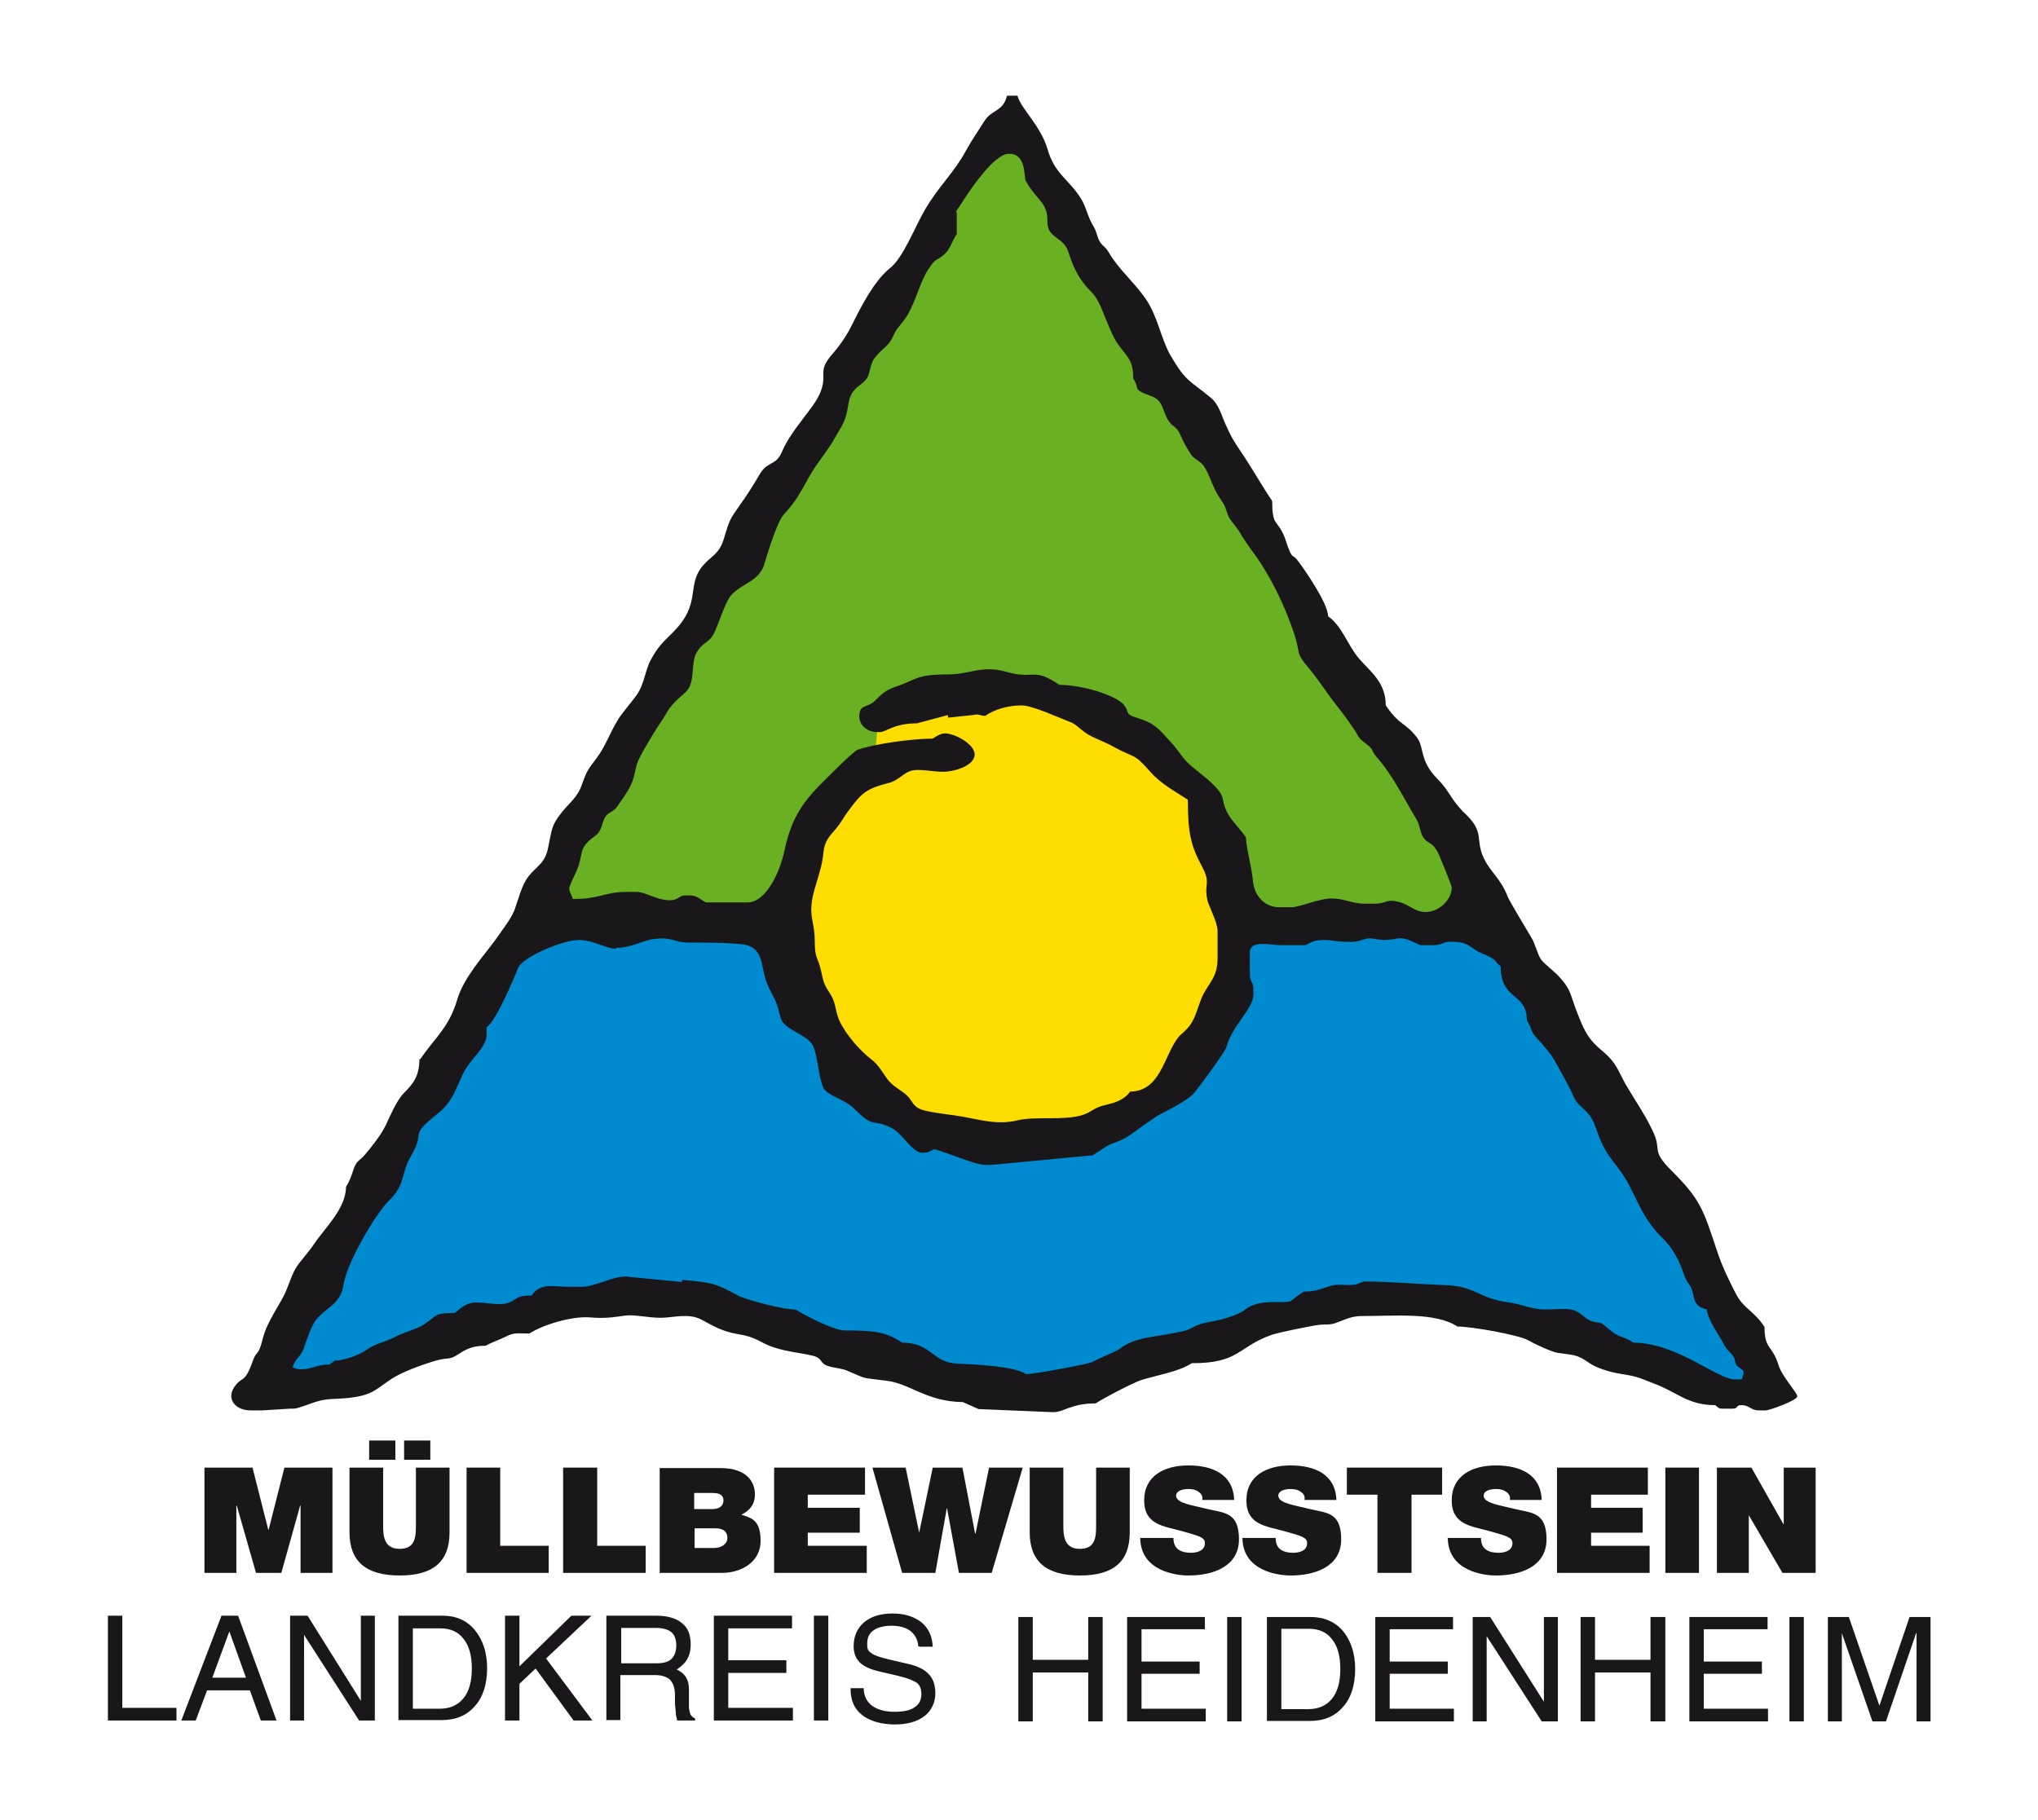
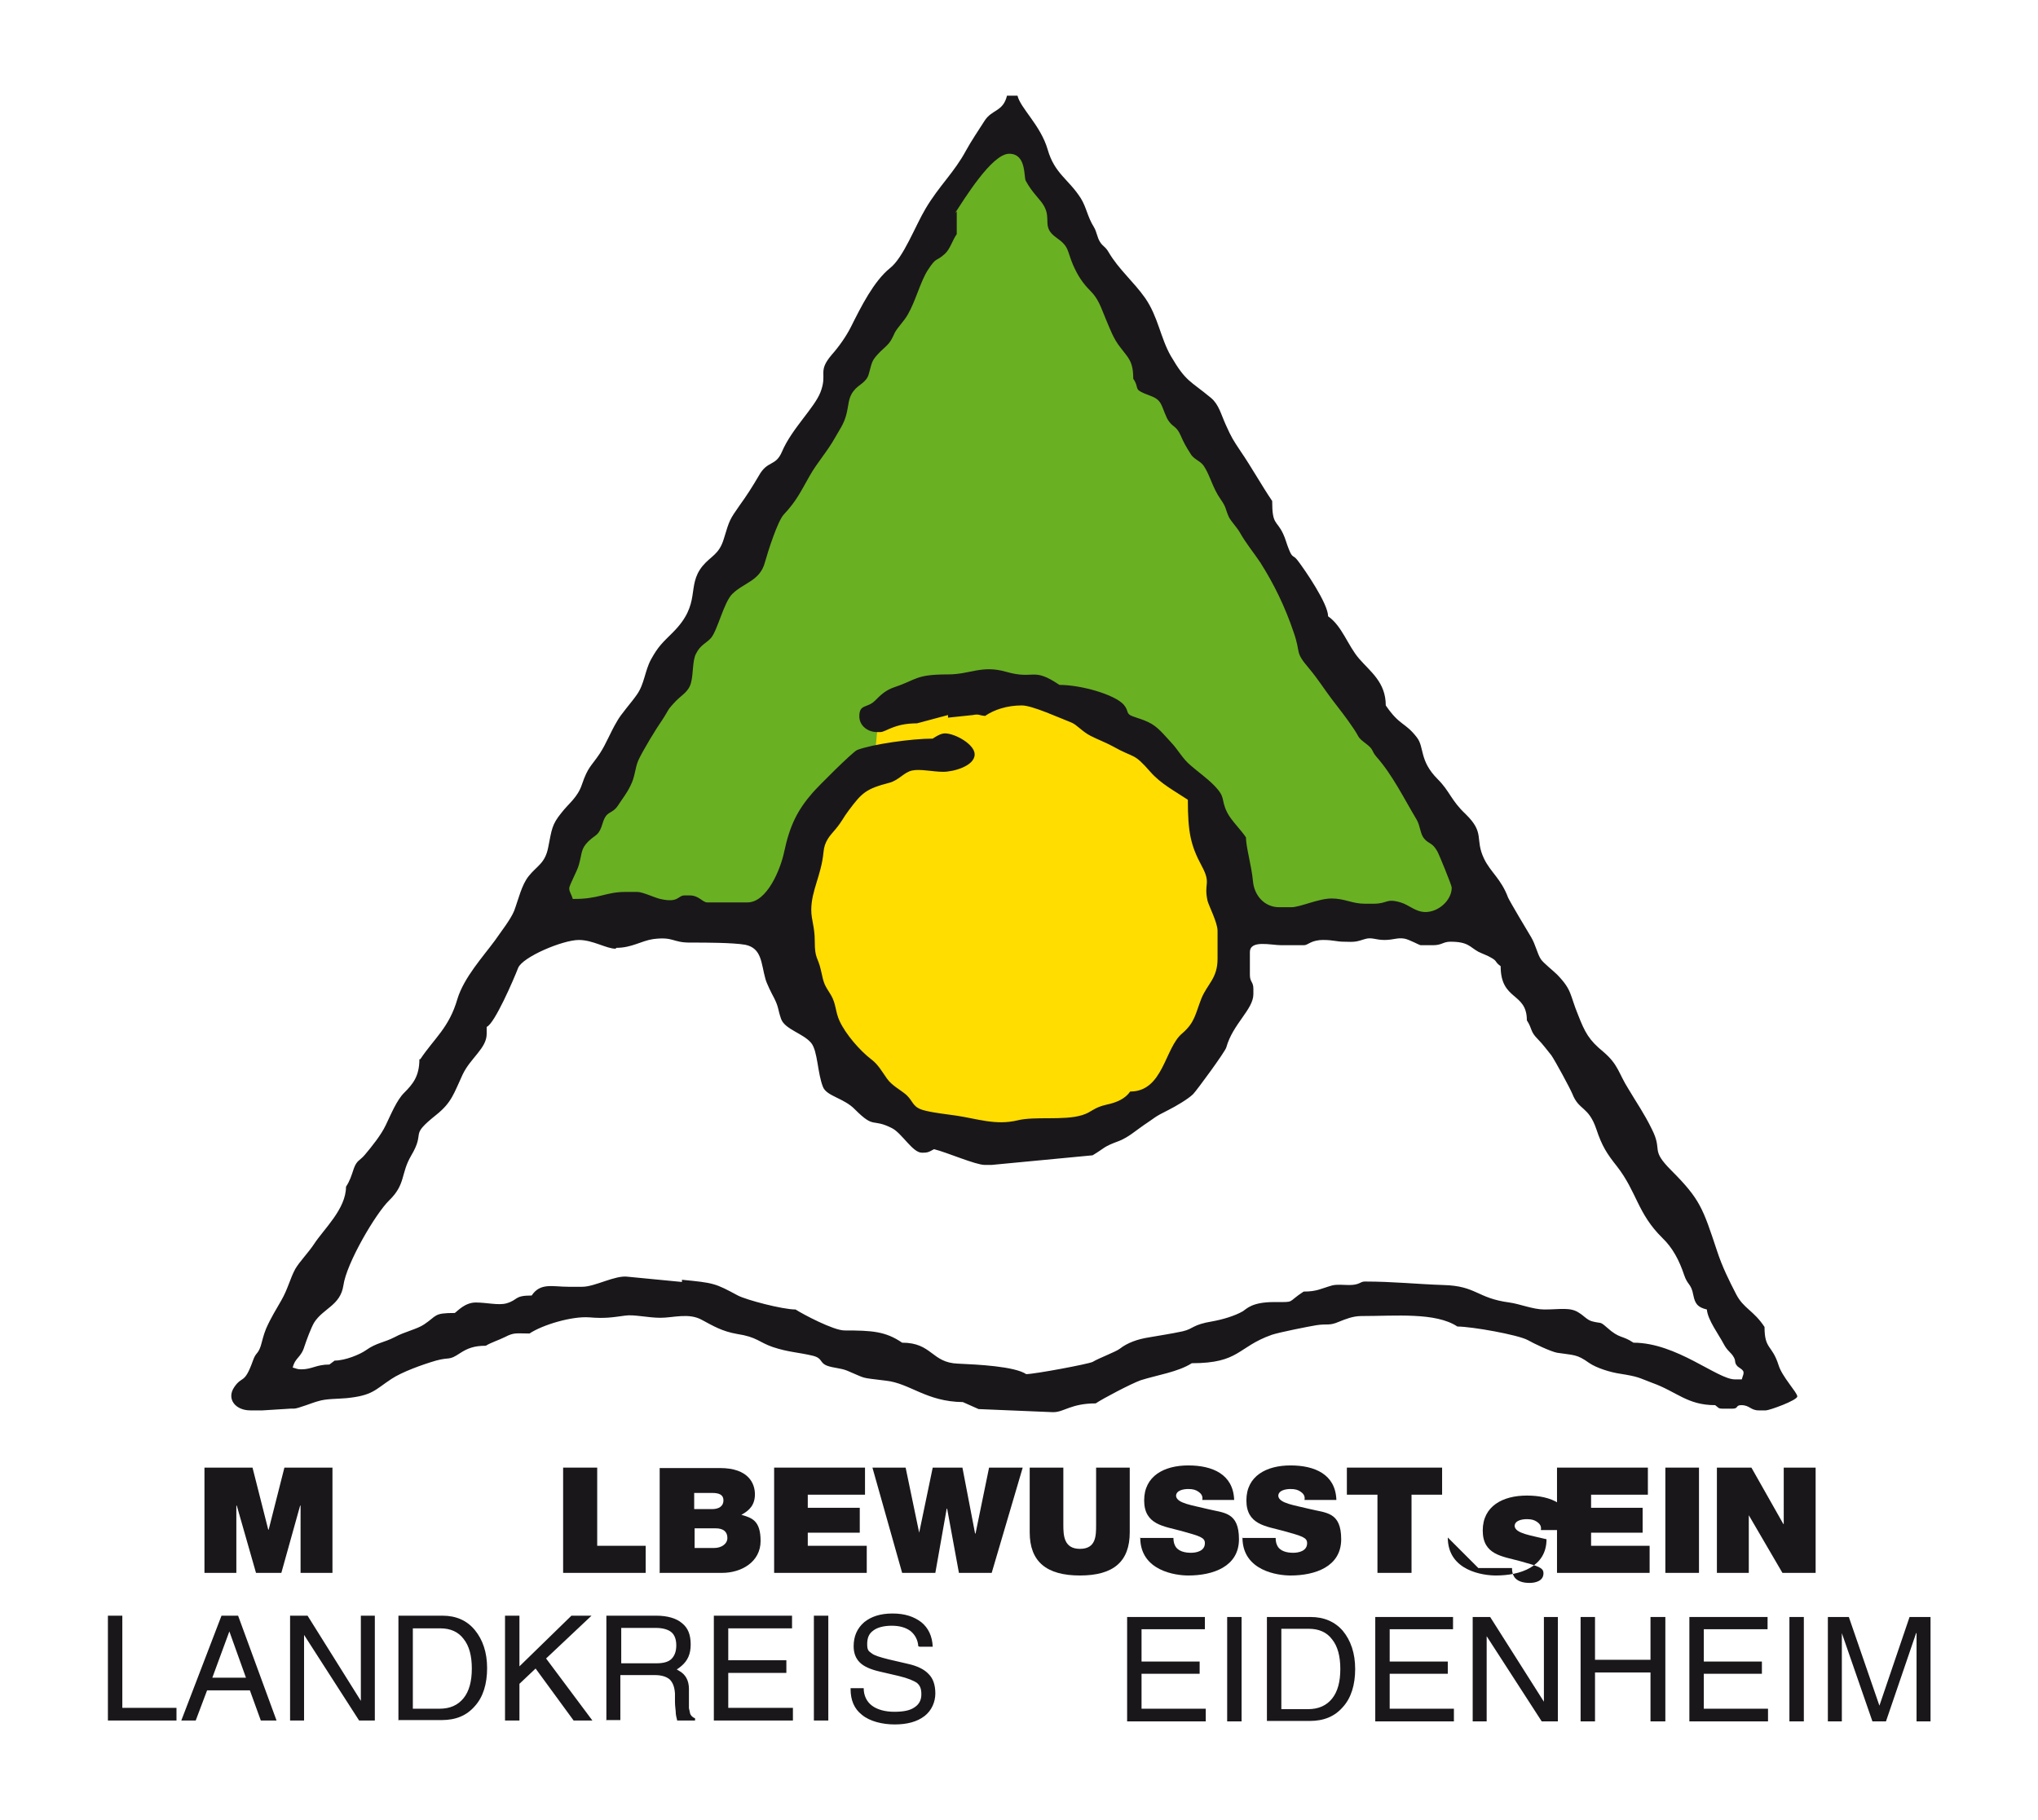
<svg xmlns="http://www.w3.org/2000/svg" version="1.1" viewBox="0 0 466.5 416.6">
  <defs>
    <style> .st0, .st1 { fill: #1a171b; } .st0, .st2, .st3, .st4, .st5, .st6, .st7, .st8 { fill-rule: evenodd; } .st2, .st6, .st7, .st8 { fill: #fff; } .st3 { fill: #fd0; } .st4, .st9 { fill: #008bd0; } .st5 { fill: #6ab023; } .st6 { opacity: .6; } .st10 { display: none; } .st7 { opacity: .4; } .st8 { opacity: .2; } </style>
  </defs>
  <g id="HG" class="st10">
    <rect class="st9" x="-74.4" y="-44" width="596" height="554.7" />
  </g>
  <g id="Logo_Weiß" class="st10">
    <polygon class="st7" points="230.1 27.5 211.1 56 154.1 153.5 123.1 210 147.8 210 180.6 212.5 190.1 183.5 204.1 172.8 216.9 172.8 222.1 160 242.8 160 264.1 172.8 276 185.5 280.9 208.5 290 212.5 342.7 209.5 319.2 172.8 247.2 51.5 230.1 27.5" />
-     <polygon class="st8" points="121.1 212.5 102.9 243 68.1 301 61.5 319.5 85.6 313.5 128.9 298 162.6 298 216.9 316.5 238.1 319.5 263.6 310 295.7 300.5 319.2 296.5 346.8 303.5 386.7 316 398.1 319.5 407.1 319.5 342.7 209.5 288.1 211.5 283.6 209.7 282.5 224.5 276 240.5 261 254.5 247.2 261 216.9 260 198.4 251 184.1 229.5 180.6 212.5 135.6 210 121.1 212.5" />
    <polygon class="st6" points="201.5 164.3 200.7 172.8 191 183.6 186 192.5 180.8 207.3 182.4 223 193.8 243.8 212.7 259.5 228.2 260.7 252.2 258.3 268.7 249 281.4 229.3 283.1 209.5 276.9 187.8 271.1 178 250.4 162.5 231.9 157.8 210.1 160.3 201.5 164.3" />
    <path class="st2" d="M96.2,242.8c0,3.9-1.5,5.7-3.5,7.7-1.7,1.7-3,4.9-4.2,7.4-1.1,2.3-3.2,4.9-4.8,6.8-1.2,1.4-1.8,1.2-2.5,3.1-.6,1.8-.9,2.8-1.8,4.2,0,5.1-5.1,9.7-7.3,13.1-1.4,2.1-3.3,4-4.3,5.7-1.2,2.2-1.7,4.7-3.2,7.2-1.2,2.1-2.4,4-3.5,6.5-.6,1.5-.8,2.5-1.2,4-.7,2.1-1.1,1.4-1.8,3.4-2,5.6-2.4,3.3-4.3,6.1-1.8,2.7.3,5.3,3.7,5.3h2.8s6.4-.4,6.4-.4h.8c.9,0,4.3-1.4,5.5-1.7,1.9-.6,4.3-.5,6.5-.7,6-.6,6.5-1.9,10.3-4.5,2.4-1.6,7.1-3.3,10.2-4.2,3.3-.9,2.8.1,5.5-1.7,1.7-1.1,3.2-1.7,5.9-1.7,1.1-.7,3-1.3,4.4-2,2.1-1.1,2.6-.8,5.6-.8,3-2,9.8-4,13.7-3.7,3.5.3,5.3,0,8.2-.4,2-.3,5.2.5,8.1.5s6.5-1.2,9.5.5c2.6,1.4,4.6,2.6,8,3.2,4.6.7,5,1.9,8.2,3,3.6,1.2,5.9,1.2,9.2,2,2.3.6,1.4,1.6,3.3,2.3,1.4.5,3,.5,4.5,1.1,4.8,2,2.6,1.6,8.9,2.3,5.5.6,9.2,4.8,17.6,4.9l3.6,1.6,16.8.7h.4c2.3,0,4-2,9.6-2,1.8-1.2,8.1-4.6,10.3-5.3,3.8-1.2,8.6-1.9,11.7-3.9,11,0,10.5-3.7,18.3-6.5,1.8-.6,8.4-1.9,10.2-2.2,2.6-.4,2.9.2,5.2-.8,1.5-.6,3.2-1.3,5.1-1.3,7.9,0,17-.9,22,2.4,3.3,0,14,1.9,16.1,3.1,1.4.8,5.2,2.6,6.7,2.9,4,.6,4.5.3,7.3,2.3,1.7,1.2,5,2.2,7.1,2.5,4.4.7,4.2.9,7.5,2.1,5.6,2,8,5.1,14.5,5.1.7.5.7.8,1.6.8h2.4c1.4,0,.6-.8,2-.8,1.9,0,2.1,1.2,4,1.2h1.6c.8,0,7.2-2.3,7.2-3.2s-3.5-4.5-4.3-7.2c-1.5-4.7-3.3-3.5-3.3-8.7-2.5-3.8-4.8-4.2-6.5-7.5-1.6-3.1-3.2-6.3-4.4-10-3.2-9.7-3.8-11.7-10.4-18.4-5.1-5-1.9-4.4-4.5-9.5-1.7-3.5-3.4-5.9-5.3-9.1-2.4-3.8-2.3-5.6-5.8-8.6-3.3-2.8-4.2-4.4-5.9-8.5-1.9-4.6-1.3-5.6-4.8-9.2-.9-.9-3.1-2.6-3.7-3.5-.8-1.2-1.2-3.3-2.2-5-.8-1.3-5-8.2-5.3-9.1-1.6-4.3-4-5.8-5.5-8.9-2.2-4.6.3-5.9-4.2-10.2-3.4-3.2-3.6-5.2-6.4-8-4.3-4.3-3-7.3-4.8-9.6-2.7-3.5-3.9-2.6-7.1-7.3,0-5.4-3.5-7.8-6.1-10.7-2.6-3-3.9-7.5-7.1-9.7,0-2.9-5.3-10.6-6.9-12.7-1.2-1.6-1.2-.5-2.1-2.7-.5-1.2-.8-2.5-1.3-3.5-1.5-3.2-2.5-1.9-2.5-7.5-2.5-3.7-4.7-7.7-7.3-11.5-1.6-2.4-2-3-3.3-5.9-1.1-2.4-1.6-4.7-3.4-6.2-4.8-4.1-5.7-3.6-9.2-9.6-2.5-4.2-2.9-9-5.9-13.3-2.6-3.8-6.1-6.5-8.4-10.4-.8-1.4-1.3-1.3-2-2.4-.7-1.1-.7-2.2-1.4-3.4-1.5-2.4-1.7-4.5-3-6.6-2.8-4.4-6-5.7-7.6-11.2-1.6-5.5-6.2-9.5-6.9-12.3h-2.4c-.9,3.7-3.4,3.1-5.1,5.7-1.4,2.2-3.1,4.7-4.3,6.9-2.7,5-6.1,8-9.2,13.2-2.4,4-5.2,11.3-8.2,13.8-3.7,3-6.6,8.8-8.9,13.5-1.1,2.2-2.8,4.6-4.4,6.4-3.4,4-.9,4.2-2.6,8.6-1.4,3.6-6.6,8.4-8.8,13.6-1.5,3.5-3.3,1.9-5.3,5.5-1.4,2.4-2.8,4.6-4.4,6.8-2.3,3.3-2.3,3.3-3.6,7.6-1.1,3.7-2.9,3.9-4.9,6.3-3.9,4.7-.1,8.5-6.8,15.2-2.3,2.3-3.4,3.1-5,6.2-1.4,2.6-1.5,5.6-3.2,8-1.3,1.9-3.7,4.5-4.6,6.2-1.5,2.5-2.4,5-3.9,7.3-2,3-2.7,3-4.1,7.1-1,3-3,4.3-4.7,6.5-2.2,2.7-2.2,3.8-3,7.8-.7,3.8-2.6,4.3-4.5,6.7-1.6,2-2.3,5.2-3.3,7.9-.8,2-3.1,4.9-4.4,6.8-2.8,3.8-7.1,8.5-8.6,13.4-1.9,6.6-5.3,9-8.5,13.9M219,48.8c2-3,8.4-13.6,12.4-13.6s3.4,5.3,3.8,6.2c1.5,2.8,3.4,4.3,4.2,5.8,1.7,3.2-.6,4.8,2.8,7.2,3,2.1,2.4,2.9,3.8,6.2,1.1,2.5,2.2,4.2,4,6,1.9,1.9,2.4,3.8,3.5,6.5,1.1,2.6,1.8,4.6,3.4,6.6,1.8,2.3,2.9,3,2.9,7.1,1.5,2.2,0,2.3,2.6,3.4,1.7.7,2.9.9,3.7,2.3.6,1.1,1.2,3.3,1.9,4.1,1,1.4,1.7,1,2.7,3.3.6,1.4,1.2,2.5,2.1,3.9.8,1.5,2.1,1.6,3.1,2.9,1.5,2.2,2,5,3.9,7.7,1.4,2,1,2.1,1.9,4.1.6,1.1,1.8,2.3,2.5,3.5,1.4,2.5,3.1,4.6,4.7,6.9,3.1,4.9,5.6,10,7.7,15.9,1.8,5.1.1,4.3,3.6,8.4,2,2.4,3.3,4.5,5.1,6.9,1.9,2.5,3.3,4.2,5.1,6.9,1.3,1.9.7,1.8,2.7,3.3,2,1.5,1.2,1.6,2.5,3.1,3.7,4.2,6.3,9.4,9.2,14.4.8,1.4.8,3.3,1.7,4.3,1.1,1.3,1.8.8,3,3,.4.7,3.3,7.8,3.3,8.3,0,2.9-3,5.6-6,5.6-2.3,0-3.7-1.6-5.8-2.3-3.4-1-2.9.3-6.3.3h-2c-2.9,0-4.6-1.2-7.6-1.2s-7.2,2-9.2,2h-2.8c-3.4,0-5.7-2.6-6-6-.3-3.4-1.6-7.8-1.6-10-1.3-1.9-3.4-3.9-4.3-5.7-1.6-3.2-.1-3.3-3.2-6.4-1.5-1.5-3.6-3-5.2-4.4-1.8-1.5-2.8-3.5-4.4-5.2-1.7-1.8-3.1-3.7-5.3-4.7-1.5-.7-1.9-.7-3.5-1.3-1.7-.6-.8-1.2-2.1-2.7-2.1-2.3-9.7-4.5-14.7-4.5-6.2-4.2-5.6-1.1-12.2-3-5.6-1.6-8.2.6-13.4.6-7.5,0-7.1,1.2-12.3,2.9-2.1.7-3.2,1.8-4.5,3.1-1.8,1.8-3.6.7-3.6,3.6,0,2.2,2,3.6,4,3.6h.8c1.3,0,3.1-2,8.4-2l7.1-1.9v.6c0,0,5.7-.6,5.7-.6,1.5-.3,1.3.1,2.8.2,2-1.4,5-2.4,8.4-2.4,2.4,0,8.7,2.9,11.3,3.9,1.3.5,2.5,2.1,4.5,3.1,1.8.9,3.2,1.4,4.9,2.3,5.3,3,4.7,1.3,8.8,6,2.4,2.7,5.5,4.3,8.5,6.3,0,7.3.6,10.4,3.2,15.2,2.2,4.1.4,3.8,1.3,7.9.3,1.3,2.3,5.1,2.3,6.9v6.4c0,4.5-2.3,5.7-3.7,9.1-1.4,3.6-1.5,5.5-4.4,8-4,3.3-4.3,13.3-11.9,13.3-1.1,1.6-3,2.5-5.4,3-3.1.7-3.3,1.7-5.6,2.4-4.2,1.3-10.8.2-14.8,1.2-5,1.2-9.3-.4-14.1-1.1-2.1-.3-4.9-.6-6.9-1.1-3.1-.7-2.7-2.1-4.4-3.6-1.5-1.3-3.3-2.1-4.5-3.9-1.2-1.7-2-3.2-3.6-4.4-2.6-2-5.8-5.7-7.2-8.8-1-2.1-.8-4-2-6-1.5-2.4-1.6-2.4-2.3-5.7-.7-3.1-1.4-2.5-1.4-6.6,0-3.4-.8-4.8-.8-7.2,0-4.4,2.3-7.9,2.8-13.2.2-2.5,1.5-3.8,2.7-5.3,1.6-1.9,1.8-2.7,3.1-4.5,3-4,3.9-4.9,9.3-6.3,2.2-.6,3.3-2.4,5.2-2.8,1.8-.4,4.8.3,7.1.3s7.2-1.3,7.2-4c0-2.3-4.5-4.8-6.8-4.8-1,0-2.2.8-2.8,1.2-4.9,0-13.9,1.3-17.4,2.6-1.1.5-9,8.4-10.2,9.8-3.4,3.9-5.3,7.4-6.5,13.5-.8,3.9-3.9,11.6-8.4,11.6h-9.2c-1.1,0-1.9-1.6-4-1.6h-1.2c-1.6,0-1.3,1.8-5.6.8-1.3-.3-4-1.6-5.2-1.6h-2.8c-4.5,0-6.1,1.7-12,1.6-.3-1.1-.8-1.6-.8-2.4s1.8-4,2.2-5.4c.8-2.8.4-3.6,2.2-5.4,1.8-1.7,2.4-1.2,3.3-4.3.9-2.8,2-1.8,3.4-3.8,1.1-1.7,2.1-2.9,2.9-4.7,1.1-2.1,1-3.9,1.8-5.8,1-2.2,4.1-7.3,5.5-9.3,1.6-2.4.9-2,3.2-4.4,1.4-1.4,2.9-2.1,3.4-4.2.5-1.9.3-5.1,1.1-6.5,1-2.2,2.6-2.5,3.5-3.7,1.5-1.9,3-8.2,4.8-10,2.6-2.6,6.4-3,7.5-7.3.7-2.5,2.9-9.4,4.3-10.9,2.9-3.1,3.8-5.1,5.9-8.9,1.8-3.2,4-5.5,5.9-8.9,1-1.8,1.9-2.9,2.5-5.1.6-2.2.4-3.9,1.7-5.5,1.1-1.5,3-1.9,3.5-4.1.8-3,.7-3,2.6-5,1.8-1.7,2.2-1.8,3.3-4.3.6-1.2,2.1-2.6,3-4.2,1.8-3.1,2.9-7.6,4.6-10.2,2.1-3.2,1.7-1.7,3.9-3.7,1.2-1.1,1.7-3.1,2.7-4.5v-5.2ZM141.4,217.2c3.5,0,5.7-1.6,8.4-2,4.7-.6,4.4.8,8.4.8h1.2c2,0,8.7,0,11.5.5,3.8.8,3.6,4.2,4.6,7.8.3,1.1,1.4,3.3,2,4.4,1.1,2.2.8,2.5,1.6,4.8.9,2.4,5.2,3.3,6.9,5.5,1.5,1.9,1.4,7,2.7,10.1.9,2.1,4.8,2.5,7.3,5.1,4.6,4.6,3.8,1.9,8.5,4.3,2.3,1.2,4.7,5.6,6.8,5.6h.4c1.2,0,1.6-.4,2.4-.8,2.9.7,9.5,3.6,11.6,3.6h1.6s23.2-2.2,23.2-2.2c3-1.8,2.3-1.9,6.1-3.3,2.2-.9,3.7-2.3,5.6-3.6,2.9-1.9,2.1-1.7,5.7-3.5,1.6-.8,4.5-2.5,5.6-3.6.8-.8,7.4-9.9,7.6-10.8,1.5-5.4,6.2-8.7,6.2-12.2v-1.2c0-1.7-.8-1.5-.8-3.2v-5.2c0-2.9,4.8-1.6,7.2-1.6h5.2c.9,0,1.6-1.2,4.4-1.2,2.3,0,3,.4,4.8.4,2.5.1,2.8,0,4.7-.6,1.6-.5,2.4.2,4.6.2s3-.6,4.6-.3c1.1.2,3.4,1.5,3.8,1.5h2.8c2.1,0,2.3-.8,4-.8,4.1,0,4.4,1.2,6.5,2.3,1,.5,2,.8,3,1.4,1.4.8.7.9,2.1,1.9,0,8,6,5.9,6,12.4,1.3,2,.7,2.5,2.5,4.3,1.1,1.1,2.2,2.6,3.1,3.7.9,1.3,4.3,7.4,4.8,8.8,1.5,3.9,3.8,2.8,5.5,8.1,1.3,3.9,2.4,5.6,4.7,8.5,4.6,5.9,4.7,10.8,10.4,16.4,2.4,2.3,3.9,5.2,5,8.6.8,2.4,1.6,1.9,2.1,4.7.4,2,1,2.8,3.1,3.3.2,2.4,2.7,5.7,3.8,7.8,1,1.9,1.7,1.9,2.4,3.2.5.9,0,1.1.8,2,.3.3,1.4.8,1.4,1.4s-.1.5-.4,1.6h-1.6c-4,0-13.3-8.4-23.2-8.4-2.7-1.8-3.1-.8-6.1-3.5-1.7-1.5-1.2-.8-3.4-1.4-1.1-.3-1.9-1.3-2.9-1.9-2-1.4-4.3-.8-8-.8-2.6,0-5.7-1.3-8-1.6-7.5-1-7.5-3.8-15.2-4-6.1-.2-11.5-.8-18-.8-1.1,0-1.1.8-3.6.8-1.3,0-2.7-.2-3.9.1-2.5.7-3.4,1.4-6.6,1.4-4,2.7-1.7,2.4-6.8,2.4s-6.3,1.6-7.1,2.1c-1.9,1.1-4.7,1.9-6.9,2.3-4.8.8-4.3,1.7-6.9,2.3-2.8.6-5,.9-7.8,1.4-2.5.4-4.8,1.2-6.6,2.6-.9.7-4.7,2.1-6.2,3-1,.5-13.4,2.8-15.2,2.8-2.7-1.8-11.2-2.3-15.6-2.4-6.1-.2-5.9-4.8-12.8-4.8-3.8-2.6-6.9-2.8-13.2-2.8-2.5,0-9.5-3.7-11.2-4.8-3,0-11.3-2.2-13.2-3.2-5.3-2.8-5.5-2.9-12.8-3.6v.5s-12.4-1.2-12.4-1.2c-2.9-.4-7.5,2.3-10.4,2.3h-3.2c-3.7,0-6.4-1-8.4,2-4.1,0-3.1,1-5.8,1.8-1.8.5-4.5-.2-7-.2s-4.2,2-4.8,2.4c-4.9,0-4,.6-7,2.6-1.6,1.1-4.5,1.7-6.7,2.9-2.5,1.3-4.2,1.3-6.6,3-1.4,1-4.8,2.4-7.2,2.4l-1.2.9c-3,0-4,1.1-6.4,1.1-1.1,0-1.1-.2-2-.4.6-2.4,1.9-2.2,2.7-4.9.5-1.5,1.5-4.2,2.2-5.4,2.1-3.3,6-3.9,6.7-8.5.7-5.1,7.4-16.5,10.5-19.5,3.8-3.7,2.6-6.1,5-10.2,3.5-5.9-.7-4.2,5.8-9.4,3.5-2.8,4-4.9,6-9.2,1.8-3.8,5.5-6,5.5-9.3v-1.6c1.8-.7,6.2-11,7.2-13.6,1-2.5,10.2-6.4,14-6.4,3.2,0,6.3,2,8.4,2Z" />
  </g>
  <g id="Logo_Kontur_und_Text">
    <path class="st1" d="M210.2,376.9h0c-.1-1.5-.8-2.7-1.8-3.5-1.1-.8-2.5-1.2-4.3-1.2s-3.3.4-4.2,1.1c-1,.7-1.4,1.7-1.4,3.1s.3,1.6,1,2.1c.6.5,1.9.9,3.9,1.4l4.3,1c2.3.5,3.9,1.3,4.9,2.4,1,1,1.5,2.5,1.5,4.4s-.8,3.9-2.5,5.2c-1.7,1.3-4,1.9-6.8,1.9s-5.7-.7-7.5-2.2c-1.8-1.4-2.6-3.4-2.6-5.9v-.2h3c0,1.7.7,3.1,1.9,4,1.2.9,3,1.4,5.1,1.4s3.6-.3,4.6-1c1.1-.7,1.6-1.7,1.6-3s-.3-2-1-2.6c-.7-.5-2.1-1.1-4.2-1.6l-4.3-1c-2.2-.5-3.7-1.2-4.6-2.1-.9-.9-1.4-2.1-1.4-3.7,0-2.3.8-4.1,2.4-5.5,1.6-1.3,3.7-2,6.5-2s4.9.7,6.6,2c1.6,1.3,2.5,3.2,2.6,5.6h-3ZM186.3,393.9v-24h3.3v24h-3.3ZM163.4,393.9h0v-24h17.9v2.9h-14.6v7.3h13.3v2.9h-13.3v8h14.8v2.9h-18.1ZM142.1,380.8h8.2c1.5,0,2.7-.3,3.4-1,.7-.7,1.1-1.7,1.1-3.1s-.4-2.4-1.1-3c-.7-.6-1.9-1-3.6-1h-7.9v8.1ZM138.8,393.9v-24h11.4c2.6,0,4.6.6,5.9,1.7,1.4,1.1,2,2.7,2,4.9s-.7,3.7-2.1,4.9c-.4.3-.7.6-1.1.8l.5.3c1.5.8,2.3,2.2,2.3,4.2v4.4c.2.7.2,1.2.4,1.5.2.3.5.6,1,.8v.5h-4.1c0-.2-.2-.7-.3-1.5,0-.8-.2-1.7-.2-2.8v-1.9c-.1-1.5-.5-2.5-1.2-3.2-.7-.6-1.8-1-3.4-1h-7.9v10.3h-3.3ZM115.6,393.9v-24h3.3v11.6l11.9-11.6h4.6l-10.4,9.8,10.6,14.2h-4.3l-8.7-11.9-3.7,3.5v8.4h-3.3ZM94.5,391.2h6.1c2.4,0,4.2-.8,5.5-2.4,1.3-1.6,1.9-3.9,1.9-6.8s-.6-5.2-1.9-6.8c-1.2-1.6-3-2.4-5.3-2.4h-6.3v18.4ZM91.2,393.9v-24h10.1c3.1,0,5.6,1.1,7.4,3.3,1.8,2.2,2.8,5.1,2.8,8.7s-.9,6.6-2.8,8.7c-1.9,2.2-4.4,3.2-7.6,3.2h-9.8ZM69.6,393.9h-3.2v-24h4l12.2,19.5v-19.5h3.2v24h-3.6l-12.6-19.6v19.6ZM52.5,373.5l-3.9,10.6h7.7l-3.8-10.6h0ZM41.5,393.9l9.2-24h3.8l8.8,24h-3.6l-2.5-6.9h-9.8l-2.6,6.9h-3.4ZM24.7,393.9h0v-24h3.3v21.1h12.4v2.9h-15.7Z" />
-     <polygon class="st1" points="233.1 394.1 233.1 370.2 234.7 370.2 236.4 370.2 236.4 380 249.1 380 249.1 370.2 250.8 370.2 252.4 370.2 252.4 394.1 250.8 394.1 249.1 394.1 249.1 382.9 236.4 382.9 236.4 394.1 234.7 394.1 233.1 394.1" />
    <polygon class="st1" points="258 394.1 258 394.1 258 370.2 275.8 370.2 275.8 371.6 275.8 373 261.3 373 261.3 380.4 274.6 380.4 274.6 381.8 274.6 383.2 261.3 383.2 261.3 391.2 276 391.2 276 392.7 276 394.1 258 394.1" />
    <polygon class="st1" points="280.9 394.1 280.9 370.2 282.5 370.2 284.2 370.2 284.2 394.1 282.5 394.1 280.9 394.1" />
    <path class="st1" d="M293.3,391.3h6.1c2.4,0,4.2-.8,5.5-2.4,1.3-1.6,1.9-3.9,1.9-6.8s-.6-5.2-1.9-6.8c-1.2-1.6-3-2.4-5.3-2.4h-6.3v18.4ZM290,394.1v-23.9h10c3.1,0,5.6,1.1,7.4,3.2,1.8,2.2,2.8,5.1,2.8,8.7s-.9,6.6-2.8,8.7c-1.9,2.2-4.4,3.2-7.6,3.2h-9.8Z" />
    <polygon class="st1" points="314.8 394.1 314.8 394.1 314.8 370.2 332.6 370.2 332.6 371.6 332.6 373 318.1 373 318.1 380.4 331.4 380.4 331.4 381.8 331.4 383.2 318.1 383.2 318.1 391.2 332.8 391.2 332.8 392.7 332.8 394.1 314.8 394.1" />
    <polygon class="st1" points="340.3 394.1 340.3 394.1 338.7 394.1 337.1 394.1 337.1 370.2 339.1 370.2 341.1 370.2 353.4 389.6 353.4 370.2 355 370.2 356.6 370.2 356.6 394.1 354.7 394.1 352.9 394.1 340.3 374.6 340.3 394.1" />
    <polygon class="st1" points="361.8 394.1 361.8 370.2 363.4 370.2 365.1 370.2 365.1 380 377.8 380 377.8 370.2 379.5 370.2 381.2 370.2 381.2 394.1 379.5 394.1 377.8 394.1 377.8 382.9 365.1 382.9 365.1 394.1 363.4 394.1 361.8 394.1" />
    <polygon class="st1" points="386.7 394.1 386.7 394.1 386.7 370.2 404.6 370.2 404.6 371.6 404.6 373 390 373 390 380.4 403.3 380.4 403.3 381.8 403.3 383.2 390 383.2 390 391.2 404.7 391.2 404.7 392.7 404.7 394.1 386.7 394.1" />
    <polygon class="st1" points="409.6 394.1 409.6 370.2 411.2 370.2 412.9 370.2 412.9 394.1 411.2 394.1 409.6 394.1" />
    <polygon class="st1" points="421.6 394.1 421.6 394.1 420 394.1 418.4 394.1 418.4 370.2 420.8 370.2 423.2 370.2 430.2 390.5 430.2 390.5 437.1 370.2 439.5 370.2 441.9 370.2 441.9 394.1 440.3 394.1 438.7 394.1 438.7 373.9 438.6 373.9 431.7 394.1 430.1 394.1 428.6 394.1 421.6 373.9 421.6 373.9 421.6 394.1" />
    <polygon class="st1" points="46.8 360.1 54.1 360.1 54.1 344.7 54.2 344.7 58.6 360.1 64.4 360.1 68.7 344.7 68.8 344.7 68.8 360.1 76.1 360.1 76.1 336 65.1 336 61.5 350.2 61.4 350.2 57.8 336 46.8 336 46.8 360.1" />
-     <path class="st1" d="M102.9,336h-7.7v13.1c0,2.5,0,5.5-3.7,5.5s-3.8-3.1-3.8-5.5v-13.1h-7.7v14.8c0,6.7,3.8,9.9,11.5,9.9s11.4-3.2,11.4-9.9v-14.8ZM84.5,334.2h6v-4.4h-6v4.4ZM92.5,334.2h6v-4.4h-6v4.4Z" />
-     <polygon class="st1" points="106.8 360.1 125.6 360.1 125.6 353.9 114.5 353.9 114.5 336 106.8 336 106.8 360.1" />
    <polygon class="st1" points="128.9 360.1 147.8 360.1 147.8 353.9 136.7 353.9 136.7 336 128.9 336 128.9 360.1" />
    <path class="st1" d="M158.9,341.8h4.1c1.6,0,2.6.4,2.6,1.7s-1,2-2.6,2h-4.1v-3.6ZM151.1,360.1h14.2c4.4,0,8.8-2.5,8.8-7.3s-2.1-5.3-4.4-6c1.9-1,3.1-2.3,3.1-4.7s-1.4-6-8-6h-13.8v24.1ZM158.9,349.9h4.9c1.8,0,2.7.8,2.7,2.2s-1.4,2.3-3,2.3h-4.5v-4.5Z" />
    <polygon class="st1" points="177.2 360.1 198.4 360.1 198.4 353.9 184.9 353.9 184.9 350.9 196.8 350.9 196.8 345.2 184.9 345.2 184.9 342.2 198 342.2 198 336 177.2 336 177.2 360.1" />
    <polygon class="st1" points="234.1 336 226.4 336 223.3 351.1 223.2 351.1 220.3 336 213.5 336 210.4 350.9 210.4 350.9 207.3 336 199.7 336 206.5 360.1 214.1 360.1 216.7 345.4 216.8 345.4 219.5 360.1 227 360.1 234.1 336" />
    <path class="st1" d="M258.6,336h-7.7v13.1c0,2.5,0,5.5-3.7,5.5s-3.8-3.1-3.8-5.5v-13.1h-7.7v14.8c0,6.7,3.8,9.9,11.5,9.9s11.4-3.2,11.4-9.9v-14.8Z" />
    <path class="st1" d="M261,352c0,7.7,8.2,8.7,11,8.7,5.6,0,11.6-2,11.6-8.3s-3.5-6-7.1-6.9c-3.6-.9-7.1-1.3-7.3-3,0-1.3,1.7-1.6,2.8-1.6s1.7.2,2.3.6c.6.4,1.1,1,.9,1.9h7.3c-.2-5.9-5-7.9-10.5-7.9s-10.1,2.4-10.1,8,4.5,5.9,8.5,7c4.3,1.2,5.4,1.5,5.4,2.8,0,1.8-1.9,2.2-3.2,2.2s-3.1-.3-3.7-1.8c-.2-.4-.3-1-.3-1.6h-7.7Z" />
    <path class="st1" d="M284.4,352c0,7.7,8.2,8.7,11,8.7,5.6,0,11.6-2,11.6-8.3s-3.5-6-7.1-6.9c-3.6-.9-7.1-1.3-7.3-3,0-1.3,1.7-1.6,2.8-1.6s1.7.2,2.3.6c.6.4,1.1,1,.9,1.9h7.3c-.2-5.9-5-7.9-10.5-7.9s-10.1,2.4-10.1,8,4.5,5.9,8.5,7c4.3,1.2,5.4,1.5,5.4,2.8,0,1.8-1.9,2.2-3.2,2.2s-3.1-.3-3.7-1.8c-.2-.4-.3-1-.3-1.6h-7.7Z" />
    <polygon class="st1" points="315.3 360.1 323.1 360.1 323.1 342.2 330.1 342.2 330.1 336 308.3 336 308.3 342.2 315.3 342.2 315.3 360.1" />
-     <path class="st1" d="M331.4,352c0,7.7,8.2,8.7,11,8.7,5.6,0,11.6-2,11.6-8.3s-3.5-6-7.1-6.9c-3.6-.9-7.1-1.3-7.3-3,0-1.3,1.7-1.6,2.8-1.6s1.7.2,2.3.6c.6.4,1.1,1,.9,1.9h7.3c-.2-5.9-5-7.9-10.5-7.9s-10.1,2.4-10.1,8,4.5,5.9,8.5,7c4.3,1.2,5.4,1.5,5.4,2.8,0,1.8-1.9,2.2-3.2,2.2s-3.1-.3-3.7-1.8c-.2-.4-.3-1-.3-1.6h-7.7Z" />
+     <path class="st1" d="M331.4,352c0,7.7,8.2,8.7,11,8.7,5.6,0,11.6-2,11.6-8.3c-3.6-.9-7.1-1.3-7.3-3,0-1.3,1.7-1.6,2.8-1.6s1.7.2,2.3.6c.6.4,1.1,1,.9,1.9h7.3c-.2-5.9-5-7.9-10.5-7.9s-10.1,2.4-10.1,8,4.5,5.9,8.5,7c4.3,1.2,5.4,1.5,5.4,2.8,0,1.8-1.9,2.2-3.2,2.2s-3.1-.3-3.7-1.8c-.2-.4-.3-1-.3-1.6h-7.7Z" />
    <polygon class="st1" points="356.4 360.1 377.6 360.1 377.6 353.9 364.2 353.9 364.2 350.9 376 350.9 376 345.2 364.2 345.2 364.2 342.2 377.2 342.2 377.2 336 356.4 336 356.4 360.1" />
    <rect class="st1" x="381.2" y="336" width="7.7" height="24.1" />
    <polygon class="st1" points="393 360.1 400.3 360.1 400.3 346.9 400.3 346.9 408 360.1 415.6 360.1 415.6 336 408.3 336 408.3 348.9 408.2 348.9 400.9 336 393 336 393 360.1" />
  </g>
  <g id="Logo_Bunt">
    <g>
      <polygon class="st5" points="229.7 27.5 210.7 56 153.8 153.3 122.9 209.8 147.5 209.8 180.3 212.2 189.8 183.3 203.8 172.6 216.5 172.6 221.7 159.8 242.3 159.8 263.7 172.6 275.6 185.3 280.4 208.3 289.5 212.2 342.1 209.3 318.7 172.6 246.7 51.5 229.7 27.5" />
-       <polygon class="st4" points="120.9 212.2 102.6 242.7 67.9 300.6 61.3 319.1 85.4 313.1 128.7 297.6 162.3 297.6 216.5 316.1 237.7 319.1 263.2 309.6 295.2 300.1 318.7 296.1 346.3 303.1 386 315.6 397.5 319.1 406.5 319.1 342.1 209.3 287.6 211.2 283.1 209.5 282 224.2 275.6 240.2 260.5 254.2 246.7 260.7 216.5 259.7 198 250.7 183.8 229.2 180.3 212.2 135.3 209.8 120.9 212.2" />
      <polygon class="st3" points="201.1 164.1 200.3 172.6 190.6 183.4 185.6 192.2 180.4 207.1 182 222.8 193.5 243.5 212.4 259.1 227.8 260.3 251.7 257.9 268.2 248.7 280.9 229 282.6 209.3 276.5 187.6 270.6 177.8 249.9 162.3 231.5 157.7 209.7 160.1 201.1 164.1" />
      <path class="st0" d="M96,242.5c0,3.9-1.5,5.7-3.5,7.7-1.7,1.7-3,4.9-4.2,7.4-1.1,2.3-3.2,4.9-4.8,6.8-1.2,1.4-1.8,1.2-2.5,3.1-.6,1.8-.9,2.8-1.8,4.2,0,5.1-5.1,9.7-7.3,13.1-1.4,2.1-3.3,4-4.3,5.7-1.2,2.2-1.7,4.6-3.2,7.2-1.2,2.1-2.4,4-3.5,6.5-.6,1.5-.8,2.5-1.2,3.9-.7,2.1-1.1,1.4-1.8,3.4-2,5.6-2.4,3.3-4.3,6.1-1.8,2.7.3,5.3,3.7,5.3h2.8s6.4-.4,6.4-.4h.8c.9,0,4.3-1.4,5.5-1.7,1.9-.6,4.3-.5,6.5-.7,6-.6,6.5-1.9,10.3-4.4,2.4-1.6,7.1-3.3,10.2-4.2,3.3-.9,2.8.1,5.5-1.7,1.7-1.1,3.2-1.7,5.9-1.7,1.1-.7,3-1.3,4.4-2,2.1-1.1,2.6-.8,5.6-.8,3-2,9.7-4,13.7-3.7,3.5.3,5.3,0,8.2-.4,2-.3,5.2.5,8.1.5s6.5-1.2,9.5.5c2.6,1.4,4.6,2.6,8,3.2,4.6.7,5,1.9,8.2,3,3.6,1.2,5.9,1.2,9.2,2,2.3.6,1.4,1.6,3.3,2.3,1.4.5,3,.5,4.5,1.1,4.8,2,2.6,1.5,8.9,2.3,5.5.6,9.2,4.8,17.6,4.9l3.6,1.6,16.8.7h.4c2.3,0,4-2,9.6-2,1.8-1.2,8.1-4.5,10.3-5.3,3.8-1.2,8.6-1.9,11.7-3.9,11,0,10.4-3.7,18.3-6.5,1.8-.6,8.4-1.9,10.2-2.2,2.6-.4,2.9.2,5.2-.8,1.5-.6,3.2-1.3,5.1-1.3,7.9,0,17-.9,22,2.4,3.3,0,13.9,1.9,16.1,3.1,1.4.8,5.2,2.6,6.7,2.9,3.9.6,4.5.3,7.3,2.3,1.7,1.2,5,2.2,7.1,2.5,4.4.7,4.2.9,7.4,2.1,5.6,2,8,5.1,14.4,5.1.7.5.7.8,1.6.8h2.4c1.4,0,.6-.8,2-.8,1.9,0,2.1,1.2,4,1.2h1.6c.8,0,7.2-2.3,7.2-3.2s-3.5-4.5-4.3-7.2c-1.5-4.7-3.2-3.5-3.2-8.7-2.5-3.8-4.8-4.2-6.5-7.5-1.6-3.1-3.2-6.3-4.4-10-3.2-9.6-3.8-11.7-10.4-18.3-5-5-1.9-4.4-4.5-9.5-1.7-3.5-3.4-5.9-5.3-9.1-2.4-3.8-2.3-5.6-5.8-8.6-3.3-2.7-4.2-4.4-5.8-8.5-1.9-4.6-1.3-5.6-4.8-9.2-.9-.9-3.1-2.6-3.7-3.5-.8-1.2-1.2-3.3-2.2-5-.8-1.3-4.9-8.2-5.3-9.1-1.6-4.3-4-5.8-5.5-8.9-2.2-4.6.3-5.8-4.2-10.2-3.4-3.2-3.6-5.2-6.4-8-4.3-4.3-3-7.3-4.8-9.6-2.7-3.5-3.9-2.6-7.1-7.3,0-5.3-3.5-7.7-6.1-10.7-2.6-3-3.9-7.5-7.1-9.7,0-2.9-5.3-10.6-6.9-12.7-1.2-1.6-1.2-.4-2.1-2.7-.5-1.2-.8-2.5-1.3-3.5-1.5-3.2-2.5-1.9-2.5-7.5-2.5-3.7-4.7-7.7-7.3-11.5-1.6-2.4-2-3-3.3-5.9-1.1-2.4-1.6-4.7-3.4-6.2-4.8-4-5.7-3.6-9.2-9.6-2.4-4.2-2.9-9-5.9-13.3-2.6-3.7-6-6.5-8.3-10.4-.8-1.4-1.3-1.3-2-2.4-.7-1.1-.7-2.2-1.4-3.4-1.5-2.4-1.7-4.5-3-6.6-2.8-4.4-6-5.6-7.6-11.2-1.6-5.5-6.2-9.4-6.9-12.3h-2.4c-.9,3.7-3.4,3.1-5.1,5.7-1.4,2.2-3.1,4.7-4.3,6.9-2.7,5-6.1,8-9.2,13.2-2.4,4-5.1,11.3-8.2,13.7-3.7,3-6.6,8.8-8.9,13.4-1.1,2.2-2.8,4.6-4.4,6.4-3.4,4-.9,4.2-2.6,8.6-1.4,3.6-6.6,8.4-8.8,13.6-1.5,3.5-3.3,1.9-5.3,5.5-1.4,2.4-2.8,4.6-4.4,6.8-2.3,3.3-2.3,3.3-3.6,7.6-1.1,3.7-2.9,3.9-4.9,6.3-3.8,4.7-.1,8.5-6.8,15.2-2.3,2.3-3.3,3.1-5,6.2-1.4,2.6-1.5,5.6-3.2,8-1.3,1.9-3.7,4.5-4.6,6.2-1.5,2.5-2.4,5-3.9,7.3-2,3-2.7,3-4.1,7.1-1,3-3,4.3-4.7,6.5-2.2,2.7-2.2,3.8-3,7.8-.7,3.8-2.6,4.3-4.5,6.7-1.6,2-2.3,5.2-3.3,7.9-.8,2-3.1,4.9-4.4,6.8-2.8,3.8-7.1,8.5-8.6,13.4-1.9,6.6-5.3,9-8.5,13.8M218.6,48.8c2-3,8.4-13.6,12.4-13.6s3.3,5.3,3.8,6.2c1.5,2.8,3.4,4.3,4.2,5.8,1.7,3.1-.6,4.8,2.8,7.2,3,2.1,2.4,2.9,3.8,6.2,1.1,2.5,2.2,4.2,4,6,1.9,1.9,2.4,3.8,3.5,6.4,1.1,2.6,1.8,4.6,3.4,6.6,1.7,2.3,2.9,3,2.9,7.1,1.5,2.2,0,2.3,2.6,3.4,1.7.7,2.9.9,3.7,2.3.6,1.1,1.2,3.3,1.9,4.1,1,1.4,1.7,1,2.7,3.3.6,1.4,1.2,2.5,2.1,3.9.8,1.5,2.1,1.6,3.1,2.9,1.5,2.2,2,5,3.9,7.7,1.4,2,1,2.1,1.9,4.1.6,1.1,1.8,2.3,2.5,3.5,1.4,2.5,3.1,4.5,4.7,6.9,3.1,4.9,5.6,10,7.6,15.9,1.8,5.1.1,4.3,3.6,8.4,2,2.4,3.3,4.5,5.1,6.9,1.9,2.5,3.3,4.2,5.1,6.9,1.3,1.9.7,1.8,2.7,3.3,2,1.5,1.2,1.6,2.5,3.1,3.7,4.2,6.2,9.4,9.2,14.4.8,1.4.8,3.3,1.7,4.3,1.1,1.3,1.8.8,3,2.9.4.7,3.3,7.8,3.3,8.3,0,2.9-3,5.6-6,5.6-2.3,0-3.7-1.6-5.7-2.2-3.4-1-2.9.3-6.2.3h-2c-2.9,0-4.6-1.2-7.6-1.2s-7.2,2-9.2,2h-2.8c-3.3,0-5.7-2.6-6-6-.3-3.4-1.6-7.8-1.6-10-1.3-1.9-3.4-3.9-4.3-5.7-1.6-3.2-.1-3.3-3.2-6.4-1.5-1.5-3.6-3-5.2-4.4-1.8-1.5-2.8-3.5-4.4-5.2-1.7-1.8-3.1-3.7-5.3-4.7-1.5-.7-1.9-.7-3.5-1.3-1.7-.6-.8-1.2-2.1-2.7-2.1-2.3-9.7-4.5-14.7-4.5-6.2-4.2-5.6-1.1-12.2-3-5.6-1.6-8.2.6-13.3.6-7.5,0-7.1,1.2-12.2,2.9-2.1.7-3.2,1.8-4.5,3.1-1.8,1.8-3.6.7-3.6,3.6,0,2.2,2,3.6,4,3.6h.8c1.3,0,3.1-2,8.4-2l7.1-1.9v.6c0,0,5.7-.6,5.7-.6,1.5-.3,1.3.1,2.8.2,2-1.4,5-2.4,8.4-2.4,2.4,0,8.7,2.9,11.3,3.9,1.3.5,2.5,2.1,4.5,3.1,1.8.9,3.2,1.4,4.9,2.3,5.3,3,4.7,1.3,8.8,6,2.4,2.7,5.5,4.3,8.5,6.3,0,7.3.6,10.4,3.2,15.2,2.2,4.1.4,3.8,1.3,7.9.3,1.2,2.3,5,2.3,6.9v6.4c0,4.5-2.3,5.7-3.7,9.1-1.4,3.6-1.5,5.5-4.4,8-4,3.3-4.3,13.3-11.9,13.3-1.1,1.6-3,2.5-5.4,3-3.1.7-3.3,1.7-5.6,2.4-4.2,1.3-10.8.2-14.8,1.2-5,1.2-9.3-.4-14.1-1.1-2-.3-4.9-.6-6.9-1.1-3.1-.7-2.7-2-4.4-3.6-1.5-1.3-3.3-2.1-4.5-3.8-1.2-1.7-2-3.2-3.6-4.4-2.6-2-5.8-5.7-7.2-8.7-1-2.1-.8-4-2-6-1.5-2.4-1.6-2.4-2.3-5.7-.7-3.1-1.4-2.5-1.4-6.6,0-3.4-.8-4.8-.8-7.2,0-4.4,2.3-7.9,2.8-13.2.2-2.5,1.5-3.8,2.7-5.2,1.6-1.9,1.8-2.7,3.1-4.4,3-4,3.9-4.9,9.3-6.3,2.2-.6,3.3-2.4,5.2-2.8,1.8-.4,4.8.3,7.1.3s7.2-1.3,7.2-4c0-2.3-4.5-4.8-6.8-4.8-1,0-2.2.8-2.8,1.2-4.9,0-13.9,1.3-17.3,2.6-1.1.5-9,8.4-10.2,9.8-3.4,3.9-5.2,7.4-6.5,13.5-.8,3.9-3.9,11.6-8.4,11.6h-9.2c-1.1,0-1.9-1.6-4-1.6h-1.2c-1.6,0-1.3,1.8-5.6.8-1.3-.3-4-1.6-5.2-1.6h-2.8c-4.5,0-6.1,1.7-12,1.6-.3-1.1-.8-1.6-.8-2.4s1.8-3.9,2.2-5.4c.8-2.8.4-3.6,2.2-5.4,1.8-1.7,2.4-1.2,3.3-4.3.9-2.8,2-1.8,3.4-3.8,1.1-1.7,2.1-2.9,2.9-4.6,1.1-2.1,1-3.9,1.8-5.8,1-2.2,4.1-7.3,5.5-9.3,1.6-2.4.9-2,3.2-4.4,1.4-1.4,2.9-2.1,3.4-4.2.5-1.9.3-5,1.1-6.5,1-2.1,2.5-2.5,3.5-3.7,1.5-1.9,2.9-8.1,4.8-10,2.6-2.6,6.4-3,7.5-7.3.7-2.5,2.9-9.4,4.3-10.9,2.9-3.1,3.8-5.1,5.9-8.8,1.8-3.2,4-5.5,5.9-8.9,1-1.8,1.9-2.9,2.5-5.1.6-2.2.4-3.9,1.7-5.5,1.1-1.5,3-1.9,3.5-4,.8-3,.7-3,2.6-5,1.8-1.7,2.2-1.8,3.3-4.3.6-1.2,2.1-2.6,3-4.2,1.8-3.1,2.9-7.6,4.6-10.2,2.1-3.2,1.7-1.7,3.9-3.7,1.2-1.1,1.7-3.1,2.7-4.5v-5.2ZM141.1,217c3.5,0,5.7-1.6,8.4-2,4.7-.6,4.4.8,8.4.8h1.2c2,0,8.7,0,11.5.5,3.8.8,3.6,4.2,4.6,7.8.3,1.1,1.4,3.3,2,4.4,1.1,2.2.8,2.5,1.6,4.8.9,2.4,5.1,3.3,6.9,5.5,1.5,1.9,1.4,6.9,2.7,10.1.9,2.1,4.8,2.5,7.3,5.1,4.6,4.6,3.8,1.9,8.5,4.3,2.3,1.2,4.7,5.6,6.8,5.6h.4c1.2,0,1.6-.4,2.4-.8,2.9.7,9.5,3.6,11.6,3.6h1.6s23.1-2.2,23.1-2.2c3-1.8,2.3-1.9,6.1-3.3,2.2-.9,3.7-2.3,5.6-3.6,2.9-1.9,2.1-1.7,5.7-3.5,1.6-.8,4.5-2.5,5.6-3.6.8-.8,7.4-9.8,7.6-10.7,1.5-5.4,6.2-8.7,6.2-12.2v-1.2c0-1.7-.8-1.5-.8-3.2v-5.2c0-2.9,4.8-1.6,7.2-1.6h5.2c.9,0,1.6-1.2,4.4-1.2,2.3,0,3,.4,4.8.4,2.5.1,2.8,0,4.7-.6,1.6-.5,2.4.2,4.5.2s3-.6,4.6-.3c1.1.2,3.4,1.5,3.7,1.5h2.8c2.1,0,2.3-.8,4-.8,4.1,0,4.4,1.2,6.4,2.3,1,.5,2,.8,3,1.4,1.4.8.7.9,2.1,1.9,0,8,6,5.9,6,12.4,1.3,2,.7,2.5,2.5,4.3,1.1,1.1,2.2,2.6,3.1,3.7.9,1.3,4.2,7.4,4.8,8.8,1.5,3.9,3.7,2.8,5.5,8.1,1.3,3.9,2.4,5.6,4.7,8.5,4.6,5.9,4.7,10.8,10.4,16.4,2.4,2.3,3.9,5.2,5,8.5.8,2.4,1.6,1.9,2.1,4.6.4,2,1,2.8,3.1,3.3.2,2.4,2.7,5.7,3.8,7.8,1,1.9,1.7,1.9,2.4,3.2.5.9,0,1.1.8,2,.3.3,1.4.8,1.4,1.4s-.1.5-.4,1.6h-1.6c-4,0-13.3-8.4-23.2-8.4-2.7-1.8-3.1-.8-6.1-3.5-1.7-1.5-1.2-.8-3.4-1.4-1.1-.3-1.9-1.3-2.9-1.9-2-1.4-4.3-.8-8-.8-2.6,0-5.7-1.3-8-1.6-7.5-1-7.5-3.8-15.1-4-6.1-.2-11.5-.8-18-.8-1.1,0-1.1.8-3.6.8-1.3,0-2.7-.2-3.9.1-2.5.7-3.4,1.4-6.5,1.4-4,2.6-1.7,2.4-6.8,2.4s-6.3,1.6-7.1,2.1c-1.9,1.1-4.7,1.9-6.9,2.3-4.8.8-4.3,1.7-6.9,2.3-2.8.6-5,.9-7.8,1.4-2.5.4-4.8,1.2-6.6,2.6-.9.7-4.7,2.1-6.2,3-1,.5-13.3,2.8-15.2,2.8-2.7-1.8-11.2-2.2-15.6-2.4-6.1-.2-5.9-4.8-12.8-4.8-3.8-2.6-6.9-2.8-13.2-2.8-2.5,0-9.5-3.7-11.2-4.8-3,0-11.3-2.2-13.2-3.2-5.2-2.8-5.5-2.9-12.8-3.6v.5s-12.4-1.2-12.4-1.2c-2.9-.4-7.5,2.3-10.4,2.3h-3.2c-3.6,0-6.4-1-8.4,2-4.1,0-3,1-5.8,1.8-1.8.5-4.5-.2-7-.2s-4.2,2-4.8,2.4c-4.9,0-4,.6-7,2.6-1.6,1.1-4.5,1.7-6.7,2.9-2.5,1.3-4.2,1.3-6.6,3-1.4,1-4.8,2.4-7.2,2.4l-1.2.9c-3,0-4,1.1-6.4,1.1-1.1,0-1.1-.2-2-.4.6-2.4,1.9-2.2,2.7-4.9.5-1.5,1.5-4.2,2.2-5.4,2.1-3.3,6-3.9,6.7-8.5.7-5.1,7.4-16.5,10.5-19.5,3.8-3.7,2.6-6.1,5-10.2,3.5-5.9-.7-4.2,5.8-9.4,3.5-2.8,4-4.9,6-9.2,1.8-3.8,5.5-6,5.5-9.3v-1.6c1.8-.7,6.2-10.9,7.2-13.5,1-2.5,10.2-6.4,13.9-6.4,3.2,0,6.3,2,8.4,2Z" />
    </g>
  </g>
</svg>